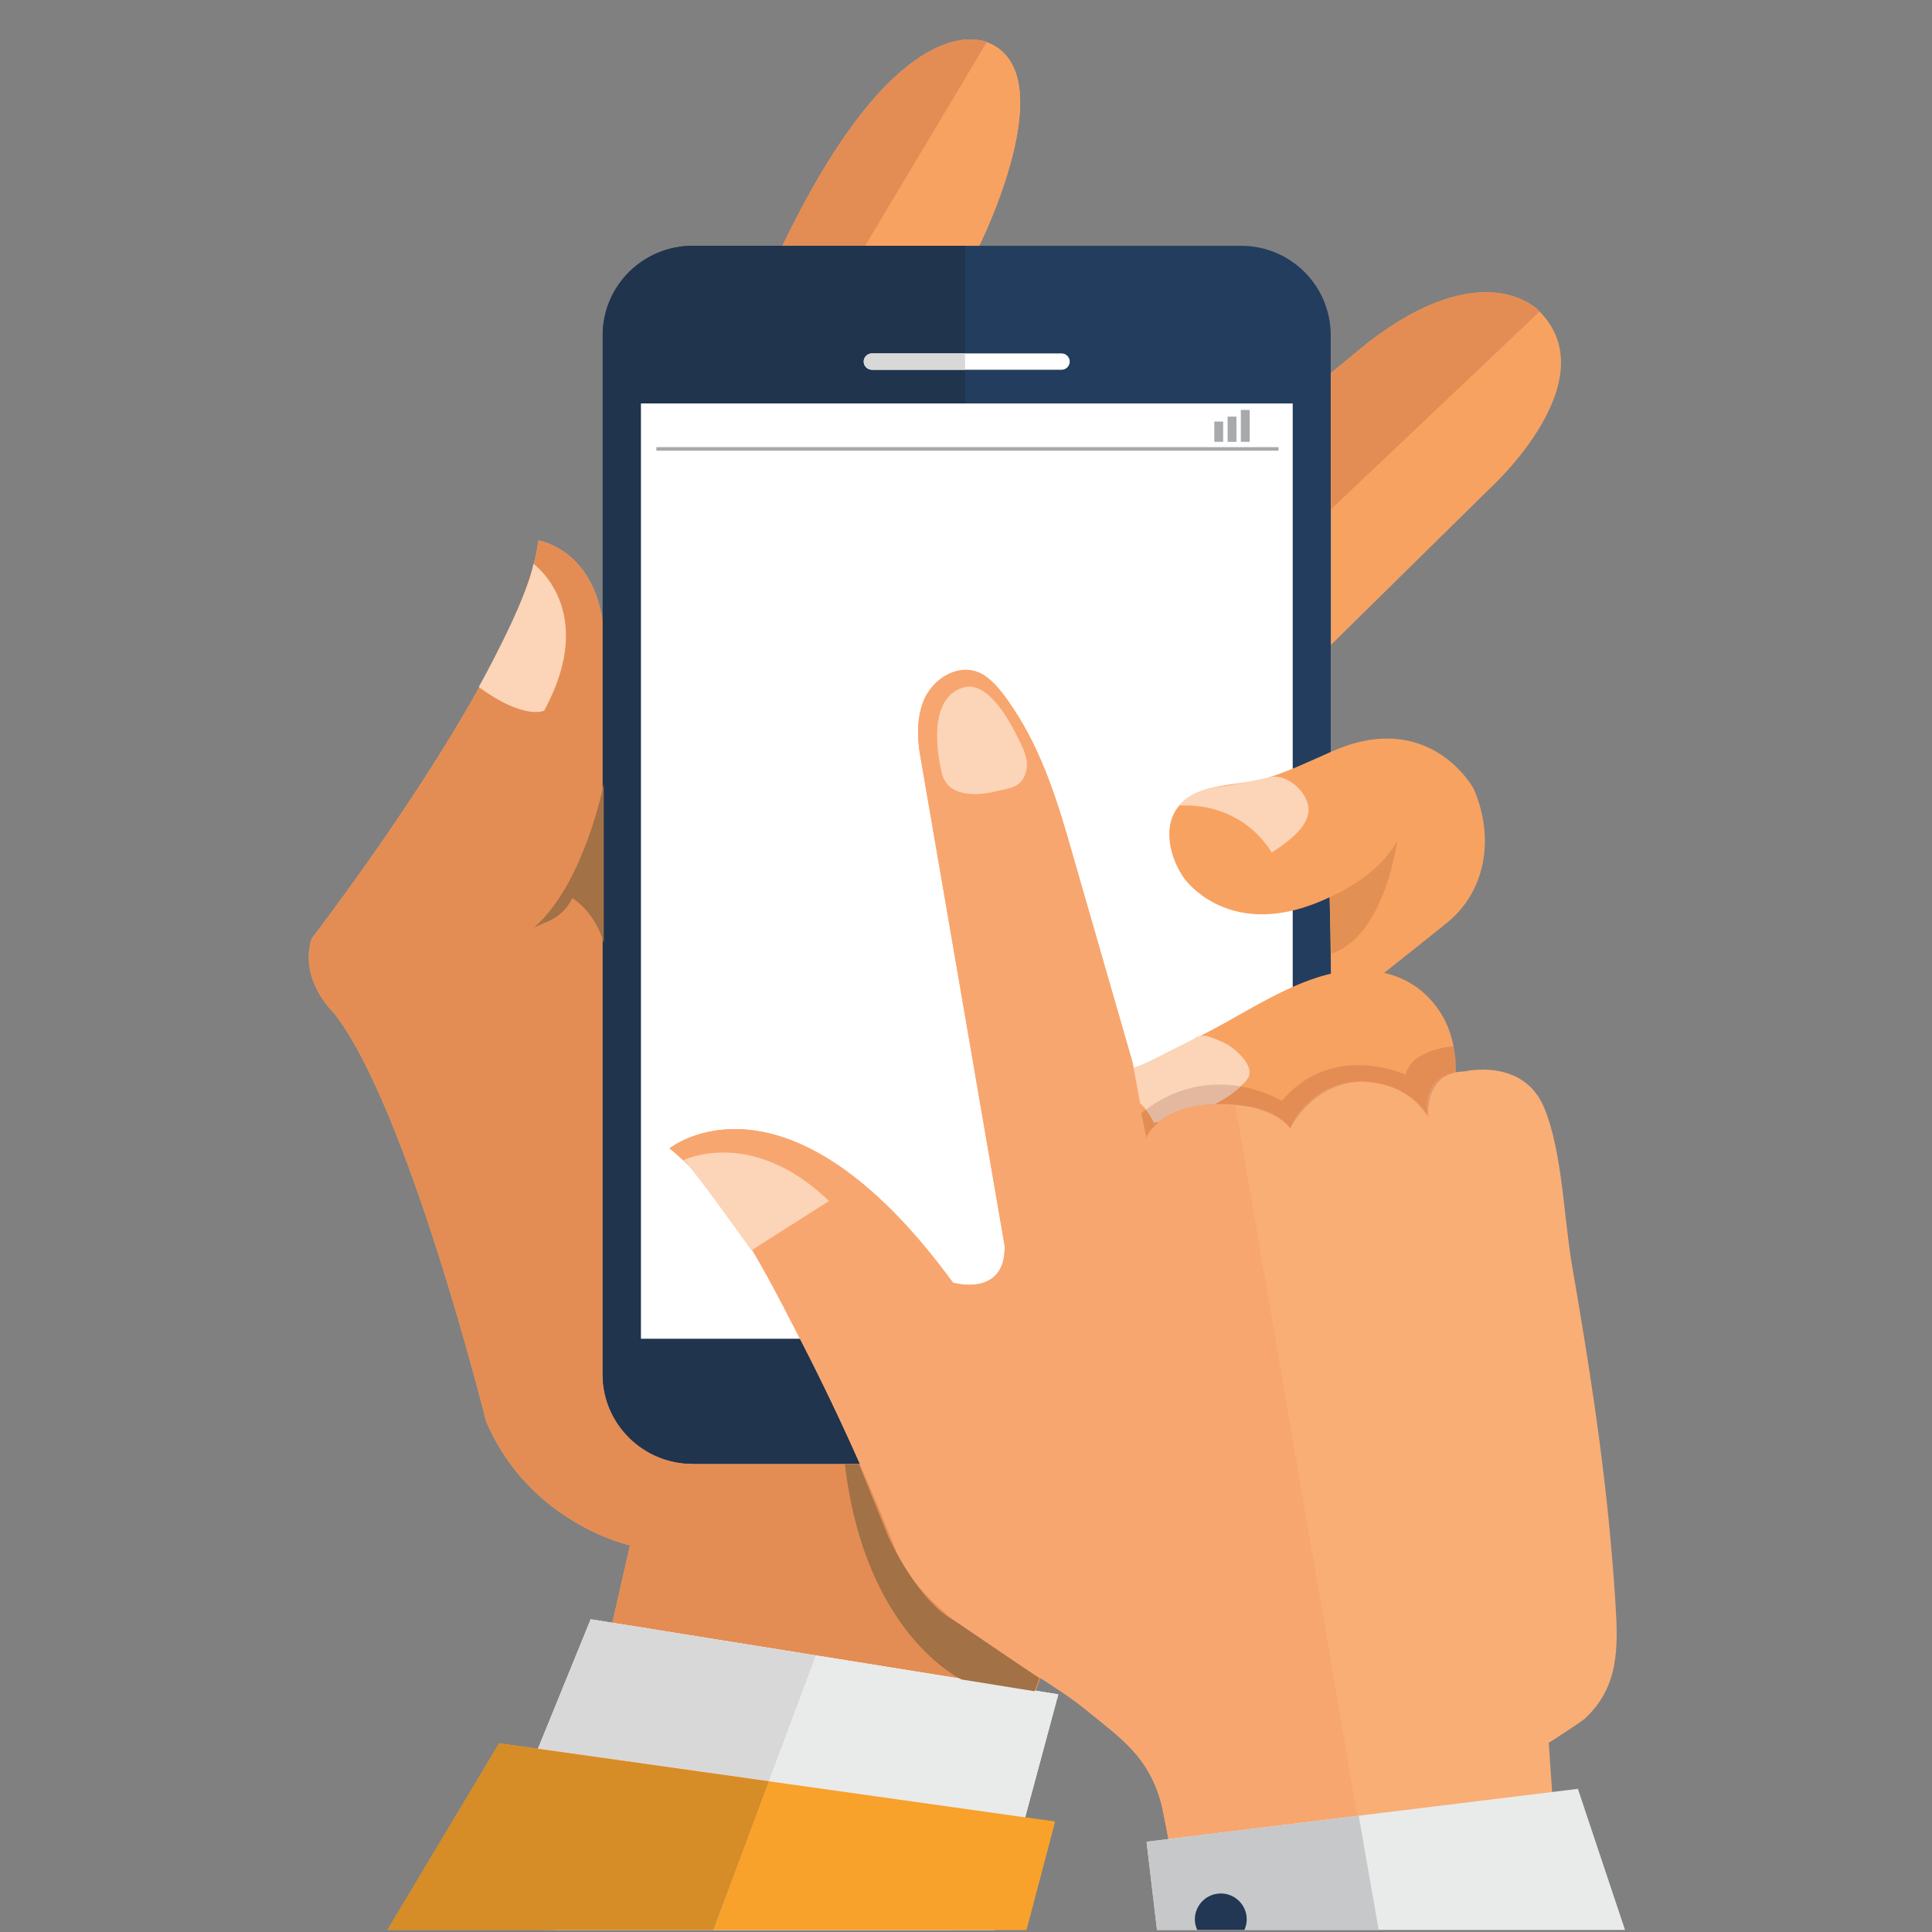
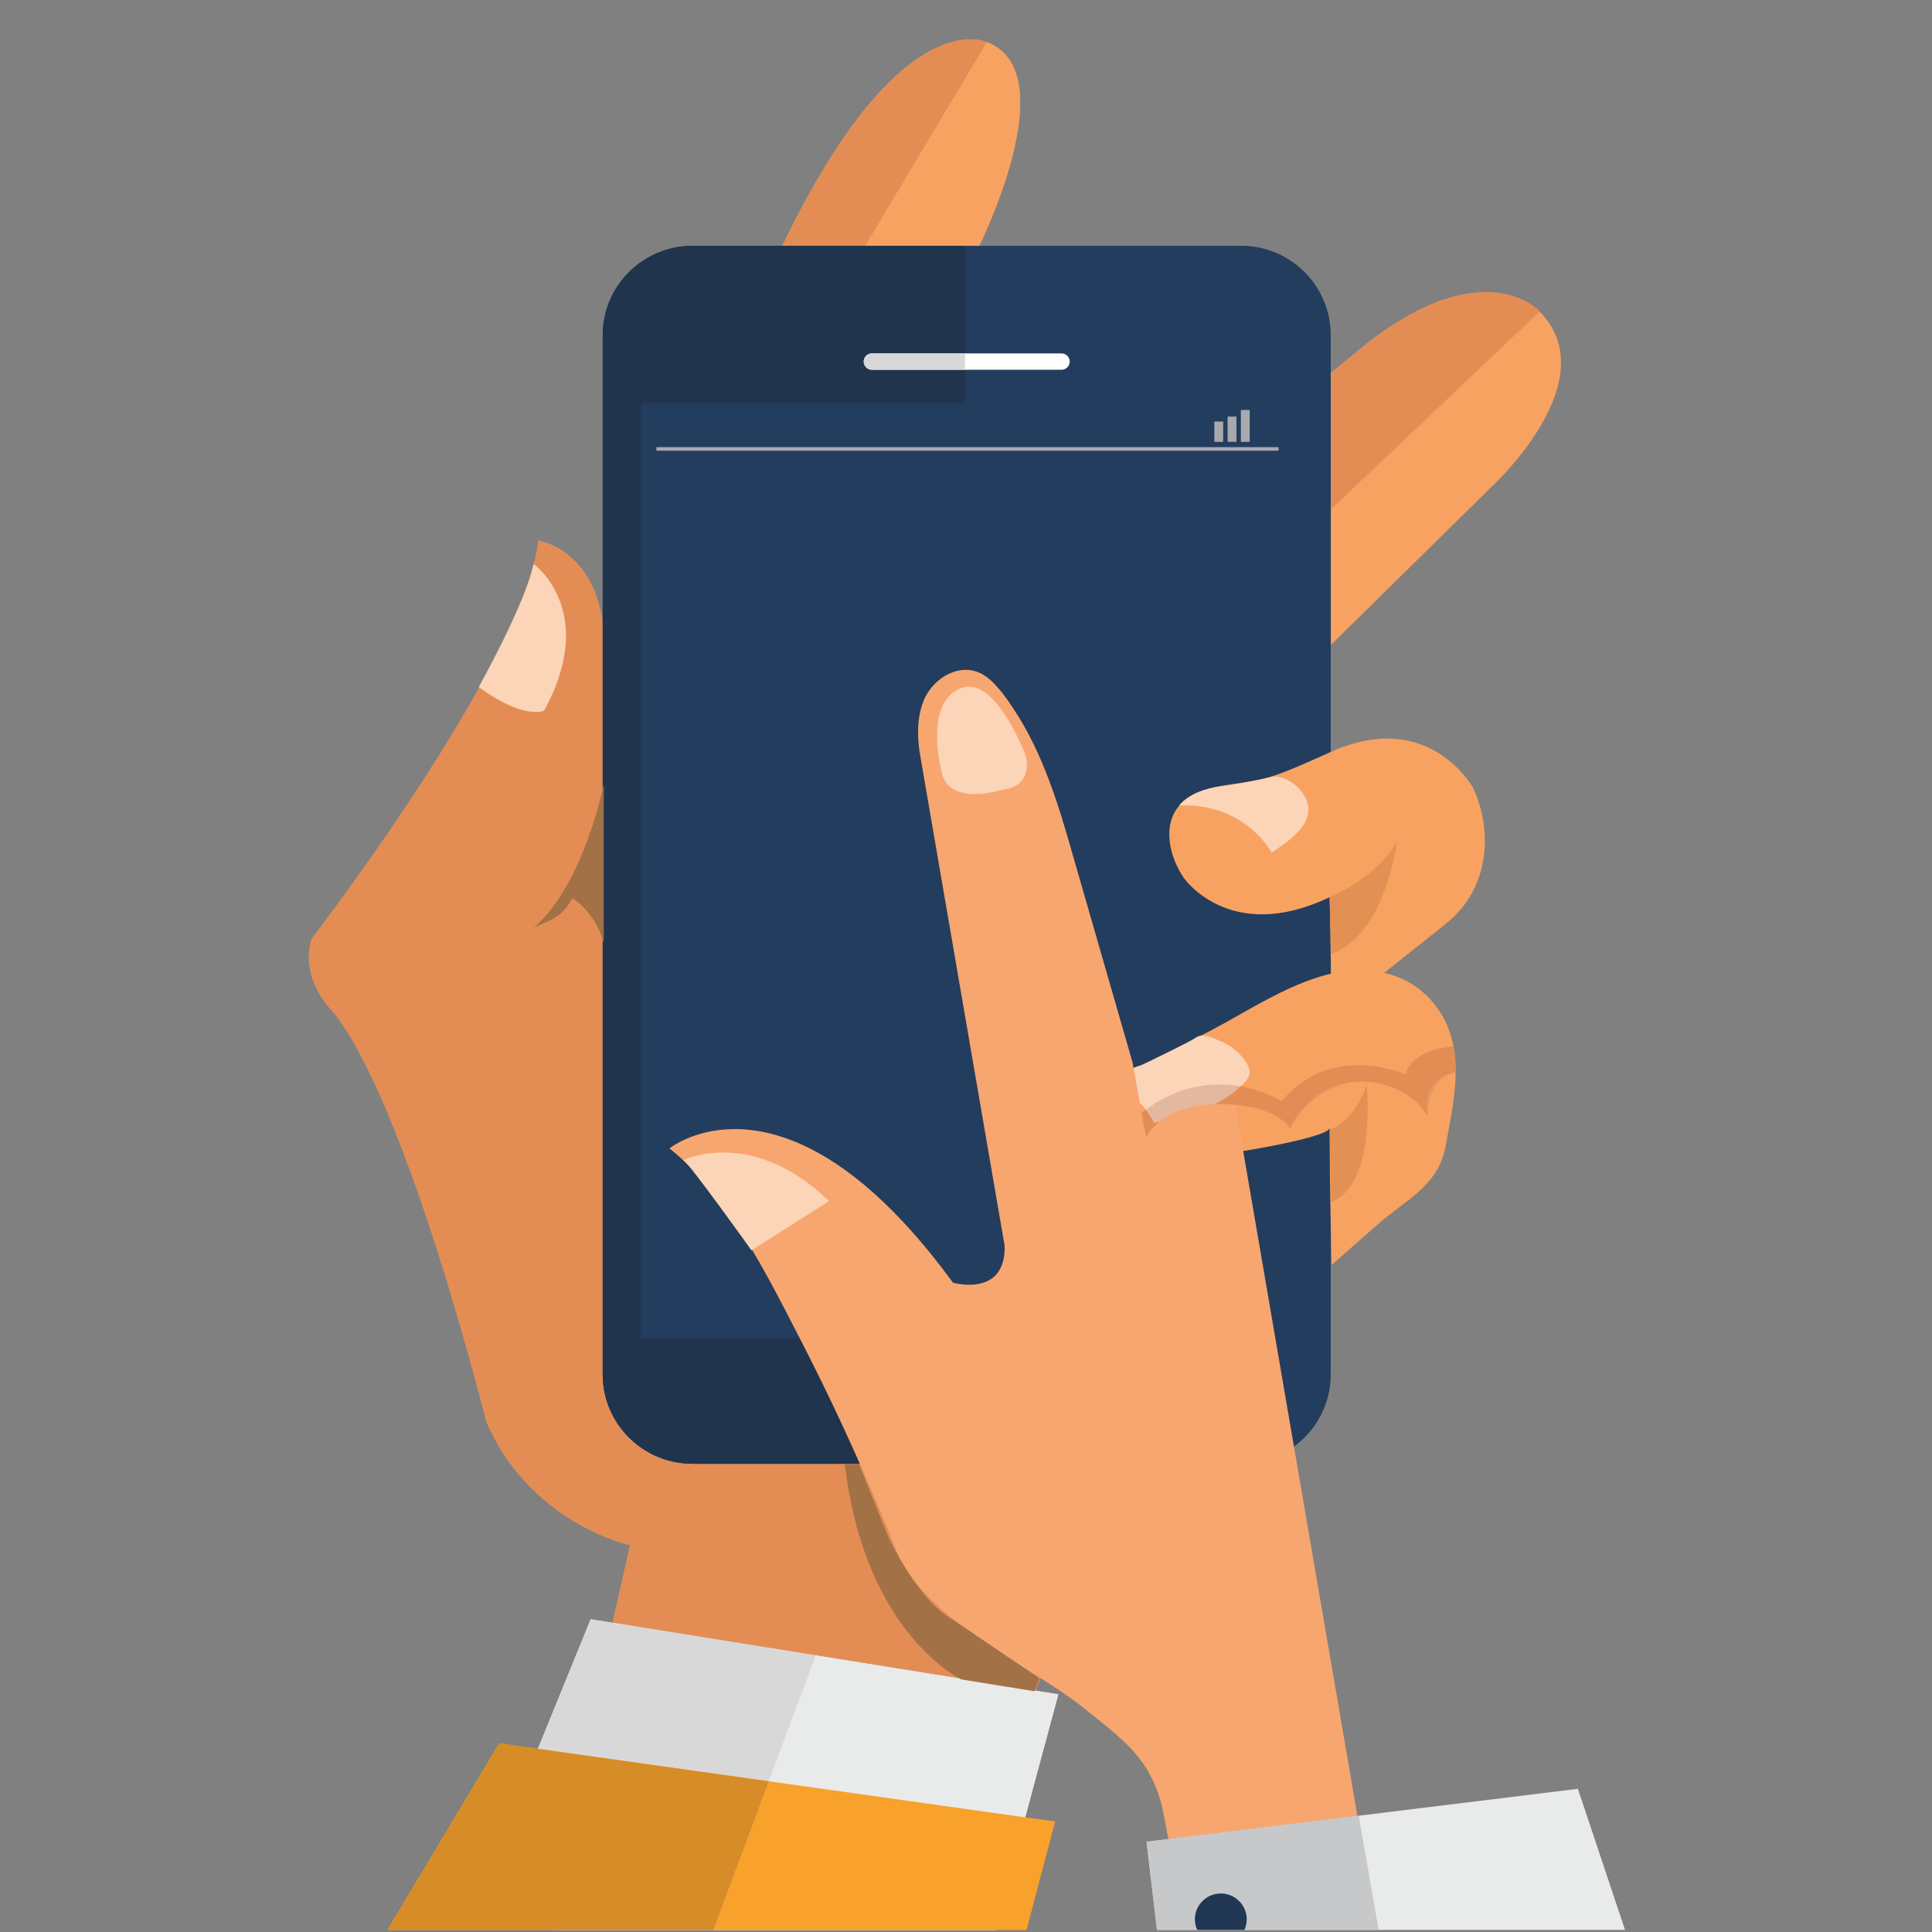
<svg xmlns="http://www.w3.org/2000/svg" width="500" zoomAndPan="magnify" viewBox="0 0 375 375" height="500" preserveAspectRatio="xMidYMid meet" version="1.0">
  <rect x="0" y="0" width="375" height="375" fill="#808080" stroke="none" />
  <defs>
    <clipPath id="5f765556b3">
-       <path d="M 59.93 104.75 L 259 104.75 L 259 374.602 L 59.93 374.602 Z M 59.93 104.75 " clip-rule="nonzero" />
-     </clipPath>
+       </clipPath>
    <clipPath id="54eba24836">
      <path d="M 59.426 104 L 202 104 L 202 329 L 59.426 329 Z M 59.426 104 " clip-rule="nonzero" />
    </clipPath>
    <clipPath id="4222ec3207">
      <path d="M 91 314 L 205.922 314 L 205.922 374.602 L 91 374.602 Z M 91 314 " clip-rule="nonzero" />
    </clipPath>
    <clipPath id="1db66e0d6c">
      <path d="M 75 338 L 205 338 L 205 374.602 L 75 374.602 Z M 75 338 " clip-rule="nonzero" />
    </clipPath>
    <clipPath id="a4bc2807c3">
      <path d="M 138 321.051 L 205.922 321.051 L 205.922 374.602 L 138 374.602 Z M 138 321.051 " clip-rule="nonzero" />
    </clipPath>
    <clipPath id="b1e161c6e0">
      <path d="M 75 338 L 150 338 L 150 374.602 L 75 374.602 Z M 75 338 " clip-rule="nonzero" />
    </clipPath>
    <clipPath id="44aee2af36">
      <path d="M 138 345.332 L 150 345.332 L 150 374.602 L 138 374.602 Z M 138 345.332 " clip-rule="nonzero" />
    </clipPath>
    <clipPath id="25272183a5">
      <path d="M 138 345.332 L 205 345.332 L 205 374.602 L 138 374.602 Z M 138 345.332 " clip-rule="nonzero" />
    </clipPath>
    <clipPath id="d36b938e45">
      <path d="M 222 347 L 315.418 347 L 315.418 374.602 L 222 374.602 Z M 222 347 " clip-rule="nonzero" />
    </clipPath>
    <clipPath id="4768fda1ff">
      <path d="M 222 352 L 267.859 352 L 267.859 374.602 L 222 374.602 Z M 222 352 " clip-rule="nonzero" />
    </clipPath>
    <clipPath id="1301ebd948">
      <path d="M 231 367.402 L 242 367.402 L 242 374.602 L 231 374.602 Z M 231 367.402 " clip-rule="nonzero" />
    </clipPath>
  </defs>
  <path fill="#f8a261" d="M 189.965 47.914 C 189.965 47.914 206.891 14.141 191.656 8.234 C 191.656 8.234 174.738 -0.422 151.469 48.551 L 189.965 47.914 " fill-opacity="1" fill-rule="nonzero" />
  <path fill="#d9d8d8" d="M 151.867 47.707 C 168.871 12.289 182.43 7.641 188.383 7.641 C 189.609 7.641 190.516 7.84 191.055 8.004 C 190.508 7.84 189.609 7.641 188.383 7.641 C 182.438 7.641 168.871 12.289 151.867 47.707 " fill-opacity="1" fill-rule="nonzero" />
  <path fill="#e38d55" d="M 167.965 47.707 L 151.867 47.707 C 168.871 12.289 182.438 7.641 188.383 7.641 C 189.609 7.641 190.508 7.84 191.055 8.004 C 191.305 8.082 191.477 8.148 191.562 8.191 L 167.965 47.707 " fill-opacity="1" fill-rule="nonzero" />
  <path fill="#f8a261" d="M 191.656 8.234 L 191.562 8.191 L 167.609 48.285 L 189.965 47.914 C 189.965 47.914 206.891 14.141 191.656 8.234 " fill-opacity="1" fill-rule="nonzero" />
  <path fill="#f8a261" d="M 258.336 125.172 L 289.219 94.773 C 289.219 94.773 312.496 73.668 298.523 60.156 C 298.523 60.156 287.957 49.18 265.527 66.492 L 258.336 72.398 L 258.336 125.172 " fill-opacity="1" fill-rule="nonzero" />
  <path fill="#e38d55" d="M 258.336 98.859 L 258.336 72.398 L 265.527 66.492 C 275.41 58.863 282.996 56.727 288.391 56.727 C 295.223 56.727 298.523 60.156 298.523 60.156 L 298.836 60.484 L 258.336 98.859 " fill-opacity="1" fill-rule="nonzero" />
  <g clip-path="url(#5f765556b3)">
    <path fill="#f8a261" d="M 117.191 130.656 C 119.309 107.016 104.5 104.914 104.5 104.914 C 101.535 128.977 60.5 182.164 60.5 182.164 C 57.961 190.191 64.727 196.52 64.727 196.52 C 79.121 214.676 94.348 275.883 94.348 275.883 C 102.816 295.73 122.273 299.953 122.273 299.953 L 105.32 374.602 L 184.582 374.602 L 209.855 303.324 C 231.43 300.793 238.621 283.91 238.621 283.91 L 258.086 252.242 L 117.191 130.656 " fill-opacity="1" fill-rule="nonzero" />
  </g>
  <g clip-path="url(#54eba24836)">
    <path fill="#e38d55" d="M 201.043 328.164 L 158.398 321.32 L 118.859 314.973 L 122.273 299.953 C 122.273 299.953 102.816 295.73 94.348 275.883 C 94.348 275.883 79.121 214.676 64.727 196.52 C 64.727 196.52 59.93 192.035 59.93 185.828 C 59.93 184.664 60.105 183.43 60.5 182.164 C 60.5 182.164 101.535 128.977 104.5 104.914 C 104.5 104.914 114.766 106.371 116.984 120.508 L 116.984 266.77 C 116.984 266.785 116.984 266.797 116.984 266.805 C 116.992 276.367 124.777 284.117 134.371 284.117 L 166.895 284.117 C 169.27 289.48 171.543 294.887 173.695 300.324 C 178.16 311.594 191.113 318.828 201.922 325.691 L 201.043 328.164 " fill-opacity="1" fill-rule="nonzero" />
  </g>
  <path fill="#233d5e" d="M 134.371 284.117 L 240.91 284.117 C 250.508 284.117 258.293 276.348 258.293 266.77 L 258.293 65.055 C 258.293 55.477 250.508 47.707 240.91 47.707 L 134.371 47.707 C 124.762 47.707 116.984 55.477 116.984 65.055 L 116.984 266.77 C 116.984 276.348 124.762 284.117 134.371 284.117 " fill-opacity="1" fill-rule="nonzero" />
  <path fill="#20344d" d="M 166.895 284.117 L 134.594 284.117 C 124.875 284.117 116.992 276.367 116.984 266.805 C 116.984 266.797 116.984 266.785 116.984 266.77 L 116.984 65.055 C 116.984 55.477 124.867 47.707 134.594 47.707 L 187.32 47.707 L 187.32 68.598 L 169.234 68.598 C 168.363 68.598 167.645 69.312 167.645 70.184 C 167.645 71.055 168.363 71.77 169.234 71.77 L 187.32 71.77 L 187.32 78.312 L 124.406 78.312 L 124.406 259.848 L 155.273 259.848 C 159.375 267.805 163.266 275.91 166.895 284.117 " fill-opacity="1" fill-rule="nonzero" />
-   <path fill="#ffffff" d="M 124.406 259.848 L 250.914 259.848 L 250.914 78.312 L 124.406 78.312 Z M 124.406 259.848 " fill-opacity="1" fill-rule="nonzero" />
  <path fill="#a27146" d="M 103.66 180.027 C 113.383 171.578 117.191 152.16 117.191 152.16 L 117.191 182.973 C 115.293 176.645 111.059 174.328 111.059 174.328 C 111.059 174.328 109.789 177.699 105.562 179.172 L 103.66 180.027 " fill-opacity="1" fill-rule="nonzero" />
  <path fill="#fcd4b7" d="M 103.551 109.449 C 103.551 109.449 116.242 118.473 105.613 137.941 C 105.613 137.941 101.805 139.84 92.922 133.355 C 92.922 133.355 102.125 116.887 103.551 109.449 " fill-opacity="1" fill-rule="nonzero" />
  <g clip-path="url(#4222ec3207)">
    <path fill="#ffffff" d="M 193.094 374.602 L 205.414 328.871 L 114.652 314.301 L 91.176 371.93 L 107.75 374.602 L 193.094 374.602 " fill-opacity="1" fill-rule="nonzero" />
  </g>
  <path fill="#d9d8d8" d="M 118.859 314.973 L 114.652 314.301 L 118.859 314.973 " fill-opacity="1" fill-rule="nonzero" />
  <path fill="#c07d4c" d="M 158.398 321.32 L 118.859 314.973 L 158.398 321.32 " fill-opacity="1" fill-rule="nonzero" />
  <path fill="#d9d8d8" d="M 149.273 345.746 L 104.414 339.434 L 114.652 314.301 L 118.859 314.973 L 158.398 321.32 L 149.273 345.746 " fill-opacity="1" fill-rule="nonzero" />
  <g clip-path="url(#1db66e0d6c)">
    <path fill="#f8a12b" d="M 199.227 374.602 L 204.773 353.566 L 96.887 338.375 L 75.207 374.602 L 199.227 374.602 " fill-opacity="1" fill-rule="nonzero" />
  </g>
  <g clip-path="url(#a4bc2807c3)">
    <path fill="#e9eaea" d="M 193.094 374.602 L 205.414 328.871 L 158.398 321.32 L 138.5 374.602 L 193.094 374.602 " fill-opacity="1" fill-rule="nonzero" />
  </g>
  <g clip-path="url(#b1e161c6e0)">
    <path fill="#d68d28" d="M 138.5 374.602 L 75.207 374.602 L 96.887 338.375 L 149.273 345.754 L 138.5 374.602 " fill-opacity="1" fill-rule="nonzero" />
  </g>
  <g clip-path="url(#44aee2af36)">
    <path fill="#c7c8c9" d="M 138.5 374.602 L 149.273 345.754 L 138.5 374.602 " fill-opacity="1" fill-rule="nonzero" />
  </g>
  <g clip-path="url(#25272183a5)">
-     <path fill="#f8a12b" d="M 199.227 374.602 L 204.773 353.566 L 149.273 345.754 L 138.5 374.602 L 199.227 374.602 " fill-opacity="1" fill-rule="nonzero" />
+     <path fill="#f8a12b" d="M 199.227 374.602 L 204.773 353.566 L 149.273 345.754 L 138.5 374.602 " fill-opacity="1" fill-rule="nonzero" />
  </g>
  <path fill="#ffffff" d="M 169.234 71.77 L 206.043 71.77 C 206.918 71.77 207.633 71.055 207.633 70.184 C 207.633 69.312 206.918 68.598 206.043 68.598 L 169.234 68.598 C 168.363 68.598 167.645 69.312 167.645 70.184 C 167.645 71.055 168.363 71.77 169.234 71.77 " fill-opacity="1" fill-rule="nonzero" />
  <path fill="#d9d8d8" d="M 187.32 71.77 L 169.234 71.77 C 168.363 71.77 167.645 71.055 167.645 70.184 C 167.645 69.312 168.363 68.598 169.234 68.598 L 187.32 68.598 L 187.32 71.77 " fill-opacity="1" fill-rule="nonzero" />
  <path fill="#ffffff" d="M 178.949 275.547 L 196.332 275.547 C 198.465 275.547 200.219 273.797 200.219 271.656 C 200.219 269.527 198.465 267.777 196.332 267.777 L 178.949 267.777 C 176.812 267.777 175.059 269.527 175.059 271.656 C 175.059 273.797 176.812 275.547 178.949 275.547 " fill-opacity="1" fill-rule="nonzero" />
  <path fill="#f8a261" d="M 258.512 196.941 C 258.5 196.828 279.137 180.594 281.27 178.766 C 288.832 172.285 289.902 161.832 286.004 153.039 C 286.004 153.039 277.547 137.418 258.512 145.855 C 254.457 147.66 250.578 149.504 246.344 150.883 C 240.918 152.645 232.875 151.688 228.891 156.359 C 225.504 160.316 227.066 166.422 229.738 170.344 C 229.738 170.344 238.621 183.43 258.086 174.145 L 258.512 196.941 " fill-opacity="1" fill-rule="nonzero" />
  <path fill="#e39054" d="M 258.086 174.145 C 258.086 174.145 267.395 170.344 271.203 163.172 C 271.203 163.172 268.871 181.637 258.398 185.121 L 258.086 174.145 " fill-opacity="1" fill-rule="nonzero" />
  <path fill="#fcd4b7" d="M 246.82 165.488 C 246.82 165.488 241.73 155.781 228.891 156.359 C 228.891 156.359 231.016 153.09 238.094 152.512 C 238.094 152.512 244.746 151.324 246.344 150.883 C 249.695 149.969 253.965 153.762 253.984 157.109 C 253.992 160.773 249.465 163.746 246.82 165.488 " fill-opacity="1" fill-rule="nonzero" />
  <path fill="#f8a261" d="M 258.512 245.492 C 261.449 242.895 264.395 240.309 267.352 237.707 C 272.941 232.781 279.172 230.203 280.598 222.445 C 282.117 214.176 284.477 204.383 279.699 196.727 C 274.348 188.172 264.664 186.785 255.547 189.77 C 249.41 191.77 243.84 195.141 238.238 198.27 C 233.445 200.961 228.484 203.32 223.586 205.812 C 219.258 208.012 209.871 211.305 212.879 218.004 C 217.262 227.758 229.312 224.223 235.707 224.195 C 237.359 224.188 258.094 220.91 258.086 218.895 C 258.086 233.043 258.512 246.758 258.512 245.492 " fill-opacity="1" fill-rule="nonzero" />
  <path fill="#fcd4b7" d="M 232.062 201.426 C 233.461 200.383 235.621 201.562 237.238 202.234 C 239.094 203.012 241.23 204.883 242.145 206.676 C 243.258 208.867 241.852 209.898 240.277 211.305 C 235.906 215.195 229.562 216.832 223.973 217.891 C 223.973 217.891 220.656 210.148 213.5 212.039 C 213.5 212.039 215.055 208.789 221.754 206.648 C 221.754 206.648 230.793 202.375 232.062 201.426 " fill-opacity="1" fill-rule="nonzero" />
  <path fill="#e39054" d="M 258.086 219.316 C 258.086 219.316 263.168 217.418 265.277 210.453 C 265.277 210.453 267.289 230.082 258.398 233.246 L 258.086 219.316 " fill-opacity="1" fill-rule="nonzero" />
-   <path fill="#f9ae76" d="M 210.727 331.82 C 199.582 322.777 179.484 314.949 173.695 300.324 C 168.234 286.539 162.027 272.934 155.23 259.762 C 148.66 247.051 141.336 232.086 129.953 222.902 C 129.953 222.902 152.559 204.582 184.977 248.973 C 184.977 248.973 195.219 251.922 195 241.809 C 195 241.809 178.629 146.781 178.586 146.512 C 177.996 143.105 177.953 139.277 179.266 136.039 C 180.941 131.863 185.973 128.512 190.371 130.699 C 192.945 131.992 195.184 135.254 196.738 137.605 C 202.355 146.039 205.484 156.23 208.203 165.879 L 219.828 206.219 L 222.488 220.84 C 222.488 220.84 225.875 211.891 243.184 214.891 C 243.184 214.891 248.531 216.004 250.441 219.012 C 250.441 219.012 253.352 211.289 262.148 210.098 C 262.148 210.098 272.207 208.555 277.176 216.711 C 277.176 216.711 275.125 208.297 284.293 207.953 C 284.293 207.953 295.664 205.246 299.719 215.004 C 303.277 223.566 303.512 236.281 305.145 245.707 C 307.027 256.586 308.809 267.492 310.285 278.434 C 311.762 289.41 312.895 300.422 313.578 311.473 C 314.094 319.82 314.234 327.484 307.598 333.598 C 306.871 334.27 300.609 338.297 300.609 338.27 L 302.25 362.008 L 228.312 368.438 C 229.105 368.344 225.754 351.262 225.348 349.832 C 222.797 340.934 218.027 337.746 210.727 331.82 " fill-opacity="1" fill-rule="nonzero" />
  <path fill="#eeeded" d="M 188.113 249.371 L 188.105 249.371 L 188.113 249.371 M 188.125 249.371 C 191.098 249.371 195.09 248.207 195 241.93 C 195.09 248.207 191.098 249.371 188.125 249.371 M 184.945 248.922 C 184.926 248.906 184.91 248.887 184.902 248.871 C 184.91 248.887 184.926 248.906 184.945 248.922 M 184.891 248.863 C 184.867 248.82 184.832 248.777 184.797 248.734 C 184.832 248.777 184.867 248.82 184.891 248.863 M 184.781 248.707 C 184.746 248.656 184.703 248.602 184.668 248.543 C 184.703 248.602 184.746 248.656 184.781 248.707 M 184.617 248.484 C 184.598 248.457 184.582 248.43 184.555 248.406 C 184.582 248.43 184.598 248.457 184.617 248.484 M 184.555 248.406 C 184.527 248.371 184.512 248.336 184.477 248.301 C 184.512 248.336 184.527 248.371 184.555 248.406 M 129.953 222.902 C 130 222.859 134.613 219.152 142.641 219.152 C 134.621 219.152 130 222.859 129.953 222.902 M 142.684 219.152 C 142.664 219.152 142.656 219.152 142.641 219.152 C 142.656 219.152 142.664 219.152 142.684 219.152 M 179.266 136.039 C 179.266 136.027 179.266 136.012 179.277 136.004 C 179.266 136.012 179.266 136.027 179.266 136.039 M 179.309 135.906 C 180.656 132.699 183.977 130.012 187.441 130.012 C 183.977 130.012 180.656 132.699 179.309 135.906 M 190.344 130.691 C 190.328 130.684 190.32 130.676 190.301 130.664 C 190.32 130.676 190.328 130.684 190.344 130.691 M 187.449 130.012 C 187.449 130.012 187.449 130.012 187.441 130.012 C 187.449 130.012 187.449 130.012 187.449 130.012 " fill-opacity="1" fill-rule="nonzero" />
  <path fill="#f8a66f" d="M 226.789 356.961 C 226.141 353.469 225.504 350.402 225.348 349.832 C 222.797 340.934 218.027 337.746 210.727 331.82 C 208.172 329.742 205.145 327.734 201.922 325.691 C 191.113 318.828 178.16 311.594 173.695 300.324 C 171.543 294.887 169.27 289.48 166.895 284.117 C 163.246 275.883 159.352 267.742 155.23 259.762 C 155.219 259.734 155.203 259.707 155.195 259.684 C 148.637 246.992 141.316 232.066 129.953 222.902 C 130 222.859 134.621 219.152 142.641 219.152 C 142.656 219.152 142.664 219.152 142.684 219.152 C 152.359 219.168 166.973 224.582 184.477 248.301 C 184.512 248.336 184.527 248.371 184.555 248.406 C 184.582 248.43 184.598 248.457 184.617 248.484 C 184.633 248.508 184.648 248.527 184.668 248.543 C 184.703 248.602 184.746 248.656 184.781 248.707 C 184.789 248.715 184.797 248.723 184.797 248.734 C 184.832 248.777 184.867 248.82 184.891 248.863 C 184.891 248.863 184.902 248.871 184.902 248.871 C 184.91 248.887 184.926 248.906 184.945 248.922 C 184.953 248.941 184.961 248.957 184.977 248.973 C 184.977 248.973 186.359 249.371 188.105 249.371 L 188.113 249.371 C 188.113 249.371 188.113 249.371 188.125 249.371 C 191.098 249.371 195.09 248.207 195 241.93 C 195 241.887 195 241.844 195 241.809 C 195 241.809 178.629 146.781 178.586 146.512 C 178.344 145.105 178.195 143.633 178.195 142.16 C 178.195 140.047 178.496 137.941 179.266 136.039 C 179.266 136.027 179.266 136.012 179.277 136.004 C 179.285 135.977 179.301 135.941 179.309 135.906 C 180.656 132.699 183.977 130.012 187.441 130.012 C 187.449 130.012 187.449 130.012 187.449 130.012 C 188.398 130.012 189.367 130.219 190.301 130.664 C 190.32 130.676 190.328 130.684 190.344 130.691 C 190.352 130.691 190.363 130.699 190.371 130.699 C 192.945 131.992 195.184 135.254 196.738 137.605 C 202.355 146.039 205.484 156.23 208.203 165.879 L 219.828 206.219 L 221.605 216.012 C 221.582 216.039 221.547 216.066 221.52 216.09 L 222.488 220.84 C 222.488 220.84 225.184 214.332 236.164 214.332 C 236.164 214.332 236.512 214.316 237.098 214.316 C 237.453 214.316 237.887 214.324 238.379 214.34 C 238.828 214.367 239.285 214.402 239.762 214.445 L 263.469 352.461 L 226.789 356.961 " fill-opacity="1" fill-rule="nonzero" />
  <path fill="#fcd4b7" d="M 182.863 150.262 C 182.863 150.262 178.887 135.676 187.051 133.418 C 191.918 132.07 196.238 140.41 197.844 143.746 C 198.77 145.66 199.746 147.676 199.141 149.832 C 198.215 153.145 195.676 152.953 192.91 153.688 C 192.902 153.688 184.363 155.945 182.863 150.262 " fill-opacity="1" fill-rule="nonzero" />
  <path fill="#fcd4b7" d="M 132.652 225.188 C 132.652 225.188 145.887 218.625 160.914 233.117 L 145.855 242.688 C 145.855 242.688 133.859 225.867 132.652 225.188 " fill-opacity="1" fill-rule="nonzero" />
  <g clip-path="url(#d36b938e45)">
    <path fill="#e9eaea" d="M 315.418 374.602 L 306.266 347.211 L 222.547 357.48 L 224.57 374.602 L 315.418 374.602 " fill-opacity="1" fill-rule="nonzero" />
  </g>
  <g clip-path="url(#4768fda1ff)">
    <path fill="#c7c8c9" d="M 267.602 374.602 L 224.57 374.602 L 222.547 357.48 L 263.723 352.438 L 267.602 374.602 " fill-opacity="1" fill-rule="nonzero" />
  </g>
  <path fill="#a27146" d="M 166.738 284.219 L 172.449 298.367 C 172.449 298.367 178.18 310.922 185.262 314.578 L 201.734 325.75 L 200.816 328.27 L 186.637 325.984 C 186.637 325.984 167.879 317.309 163.992 284.219 L 166.738 284.219 " fill-opacity="1" fill-rule="nonzero" />
-   <path fill="#d9d8d8" d="M 282.48 206.027 C 282.453 205.684 282.426 205.348 282.395 205.004 L 282.488 205.59 L 282.48 206.027 " fill-opacity="1" fill-rule="nonzero" />
  <path fill="#e38d55" d="M 222.488 220.84 L 221.605 216.012 C 221.883 215.797 222.152 215.59 222.426 215.383 C 223.465 216.711 223.973 217.891 223.973 217.891 C 224.32 217.824 224.664 217.754 225.02 217.688 C 223.074 219.281 222.488 220.84 222.488 220.84 M 250.441 219.012 C 248.531 216.004 243.184 214.891 243.184 214.891 C 240.695 214.461 238.5 214.281 236.555 214.281 C 236.297 214.281 236.043 214.281 235.793 214.289 C 237.418 213.469 238.938 212.496 240.277 211.305 C 240.453 211.148 240.617 211.012 240.77 210.867 C 245.602 211.695 248.797 213.695 248.797 213.695 C 253.414 208.191 259.027 206.746 263.66 206.746 C 268.844 206.746 272.812 208.555 272.812 208.555 C 274.012 203.59 282.082 203.082 282.082 203.082 L 282.395 205.004 C 282.426 205.348 282.453 205.684 282.48 206.027 L 282.426 208.16 C 275.422 209.512 277.176 216.711 277.176 216.711 C 274.84 212.875 271.387 211.184 268.371 210.469 C 266.484 209.988 264.887 209.91 264.094 209.91 C 263.746 209.91 263.547 209.926 263.547 209.926 C 263.195 209.961 262.84 210.004 262.492 210.055 C 262.27 210.082 262.148 210.098 262.148 210.098 C 253.352 211.289 250.441 219.012 250.441 219.012 " fill-opacity="1" fill-rule="nonzero" />
  <path fill="#e3b89e" d="M 223.973 217.891 C 223.973 217.891 223.465 216.711 222.426 215.383 C 227.414 211.668 232.383 210.512 236.641 210.512 C 238.109 210.512 239.5 210.648 240.77 210.867 C 240.617 211.012 240.453 211.148 240.277 211.305 C 238.938 212.496 237.418 213.469 235.793 214.289 C 230.309 214.426 226.98 216.082 225.02 217.688 C 224.664 217.754 224.32 217.824 223.973 217.891 " fill-opacity="1" fill-rule="nonzero" />
  <path fill="#de9867" d="M 222.488 220.84 L 221.605 216.012 L 222.488 220.84 C 222.488 220.84 223.074 219.281 225.02 217.688 C 226.98 216.082 230.309 214.426 235.793 214.289 C 236.043 214.281 236.297 214.281 236.555 214.281 C 238.5 214.281 240.695 214.461 243.184 214.891 C 243.184 214.891 248.531 216.004 250.441 219.012 C 250.441 219.012 253.352 211.289 262.148 210.098 C 262.148 210.098 262.27 210.082 262.492 210.055 C 253.992 211.41 250.441 219.012 250.441 219.012 C 247.371 215.297 241.559 214.496 238.379 214.34 C 237.746 214.305 237.141 214.297 236.562 214.297 C 224.984 214.297 222.488 220.84 222.488 220.84 M 277.176 216.711 C 274.746 212.902 271.23 211.211 268.371 210.469 C 271.387 211.184 274.84 212.875 277.176 216.711 M 277.176 216.711 C 277.176 216.711 275.422 209.512 282.426 208.16 L 282.418 208.211 C 276.586 209.41 277.176 216.711 277.176 216.711 " fill-opacity="1" fill-rule="nonzero" />
  <path fill="#d19064" d="M 222.488 220.84 L 221.52 216.09 C 221.547 216.066 221.582 216.039 221.605 216.012 L 222.488 220.84 C 222.488 220.84 224.984 214.297 236.562 214.297 C 237.141 214.297 237.746 214.305 238.379 214.34 C 237.887 214.324 237.453 214.316 237.098 214.316 C 236.512 214.316 236.164 214.332 236.164 214.332 C 225.184 214.332 222.488 220.84 222.488 220.84 " fill-opacity="1" fill-rule="nonzero" />
  <g clip-path="url(#1301ebd948)">
    <path fill="#213753" d="M 241.539 374.602 C 241.824 373.973 241.988 373.285 241.988 372.543 C 241.988 369.773 239.734 367.523 236.961 367.523 C 234.18 367.523 231.922 369.773 231.922 372.543 C 231.922 373.285 232.098 373.973 232.383 374.602 L 241.539 374.602 " fill-opacity="1" fill-rule="nonzero" />
  </g>
  <path fill="#a8a9ad" d="M 127.398 87.48 L 127.398 86.789 L 248.168 86.789 L 248.168 87.48 L 127.398 87.48 " fill-opacity="1" fill-rule="nonzero" />
  <path fill="#a8a9ad" d="M 237.418 85.762 L 235.699 85.762 L 235.699 81.824 L 237.418 81.824 L 237.418 85.762 " fill-opacity="1" fill-rule="nonzero" />
  <path fill="#a8a9ad" d="M 239.992 85.762 L 238.281 85.762 L 238.281 80.859 L 239.992 80.859 L 239.992 85.762 " fill-opacity="1" fill-rule="nonzero" />
  <path fill="#a8a9ad" d="M 242.57 85.762 L 240.848 85.762 L 240.848 79.574 L 242.57 79.574 L 242.57 85.762 " fill-opacity="1" fill-rule="nonzero" />
</svg>